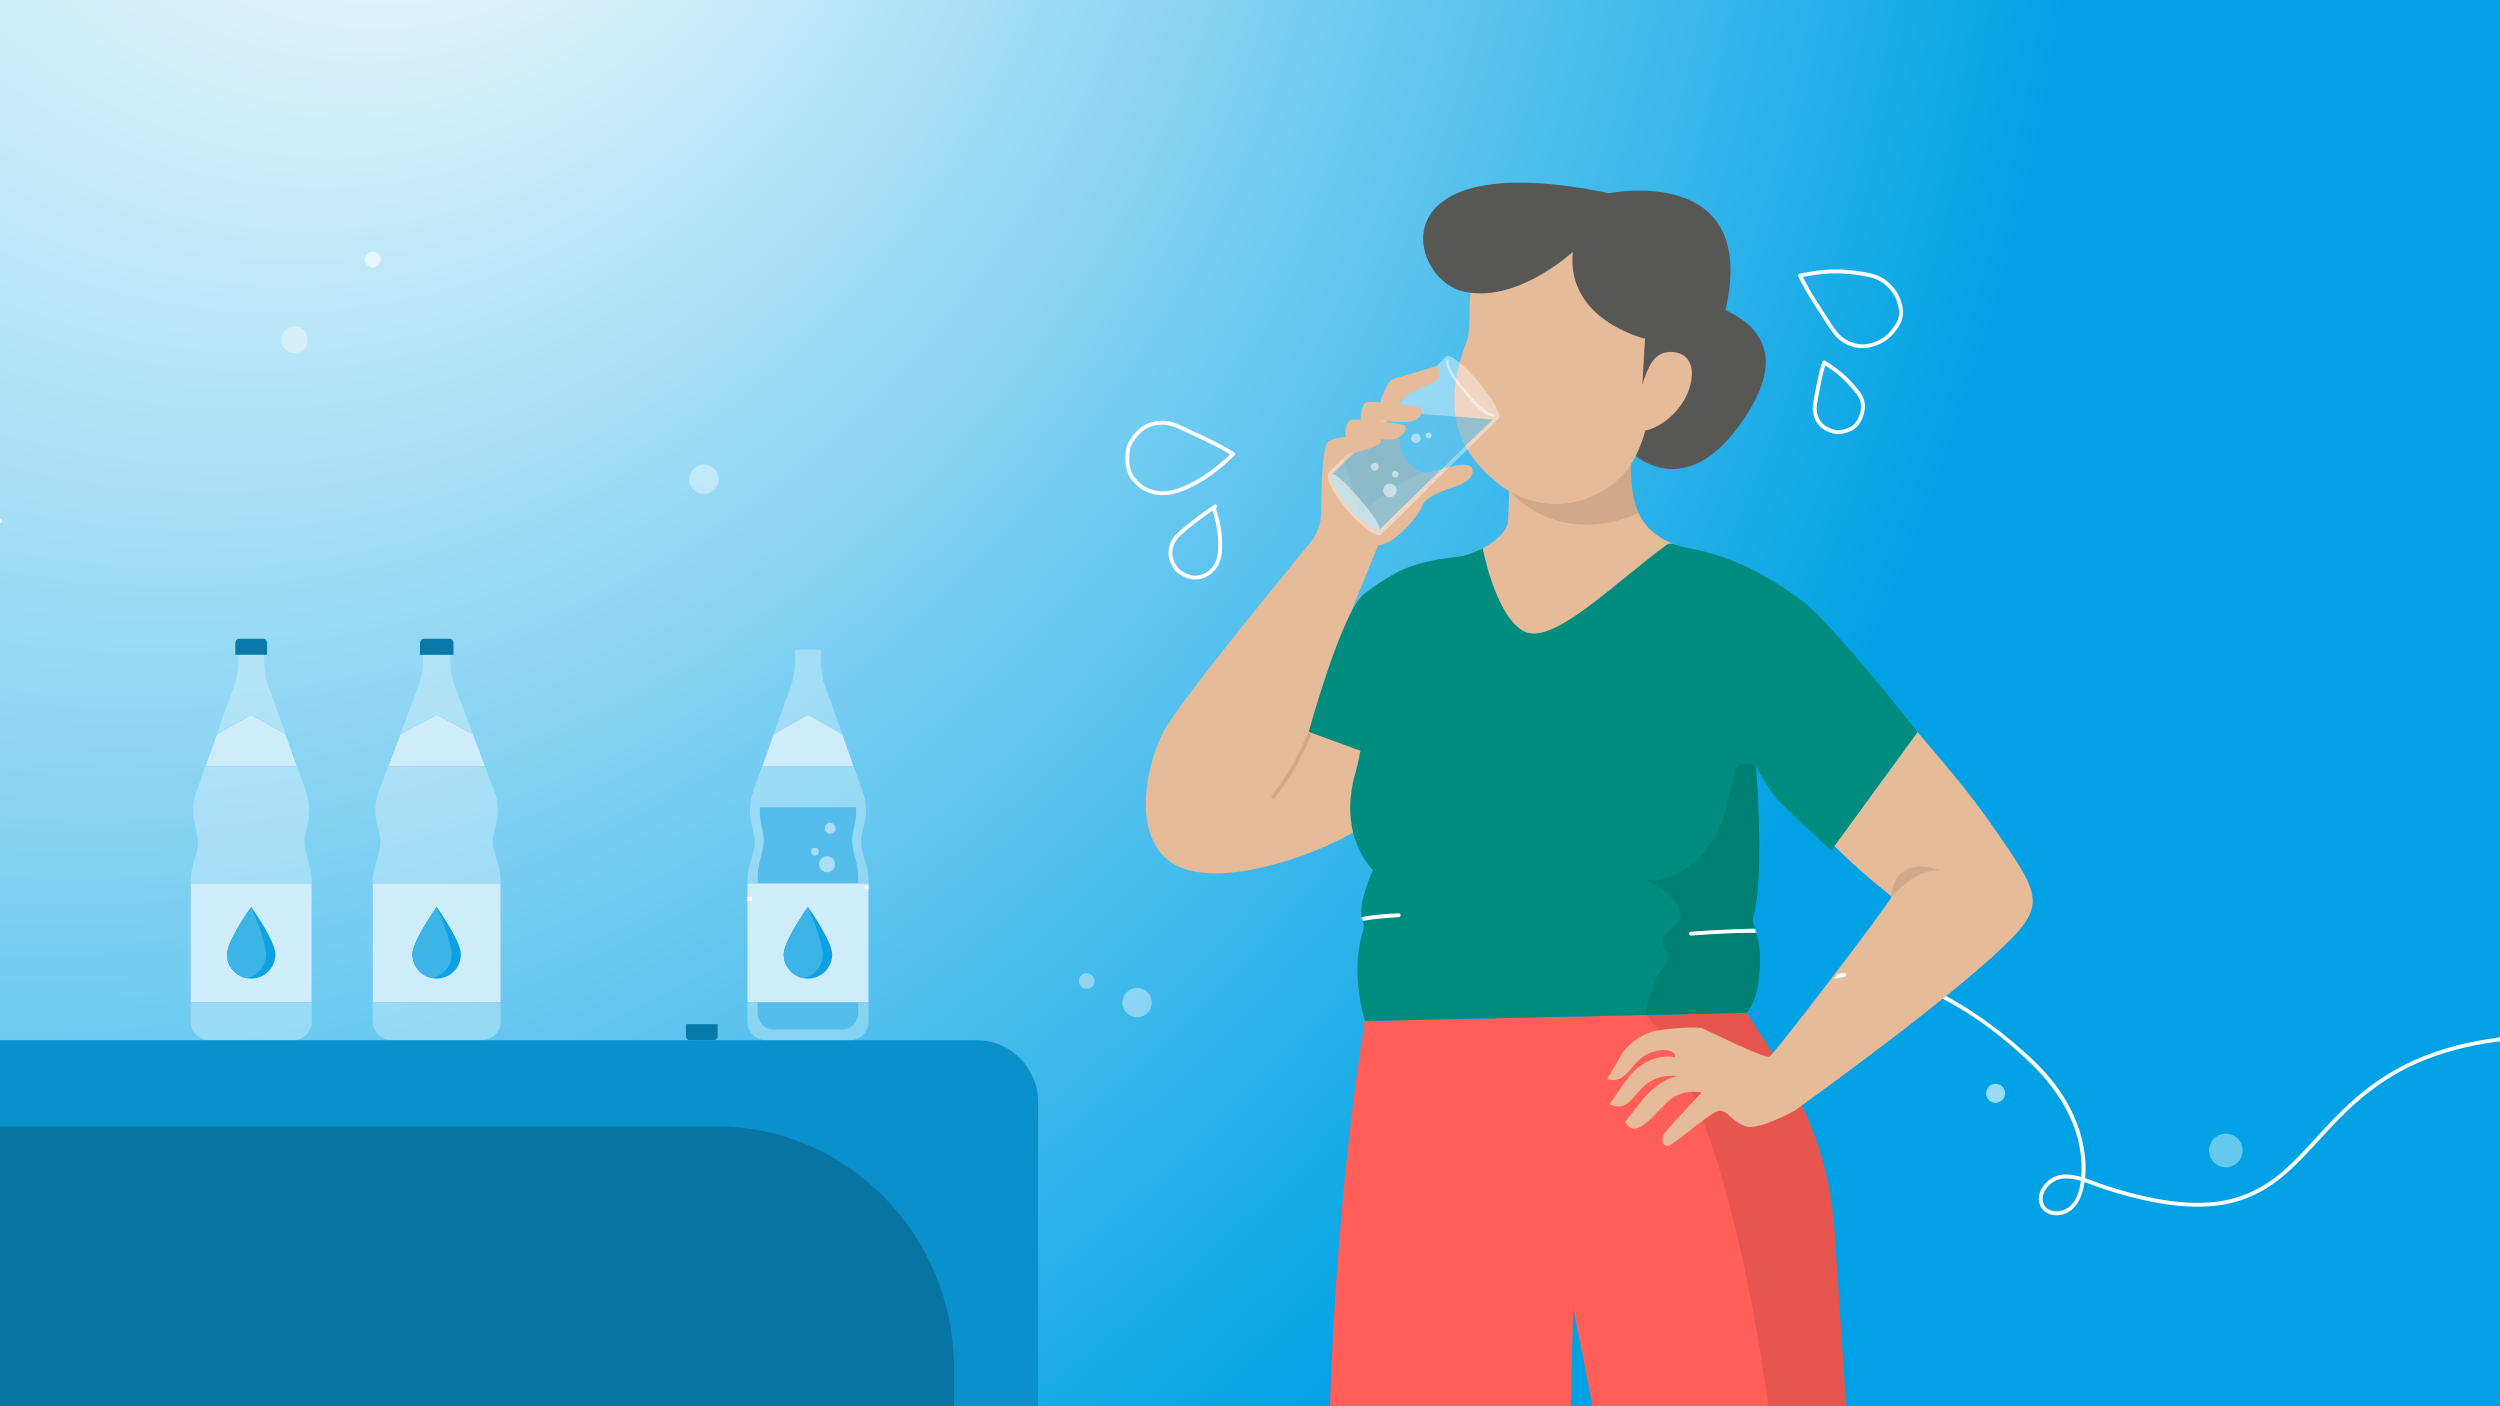
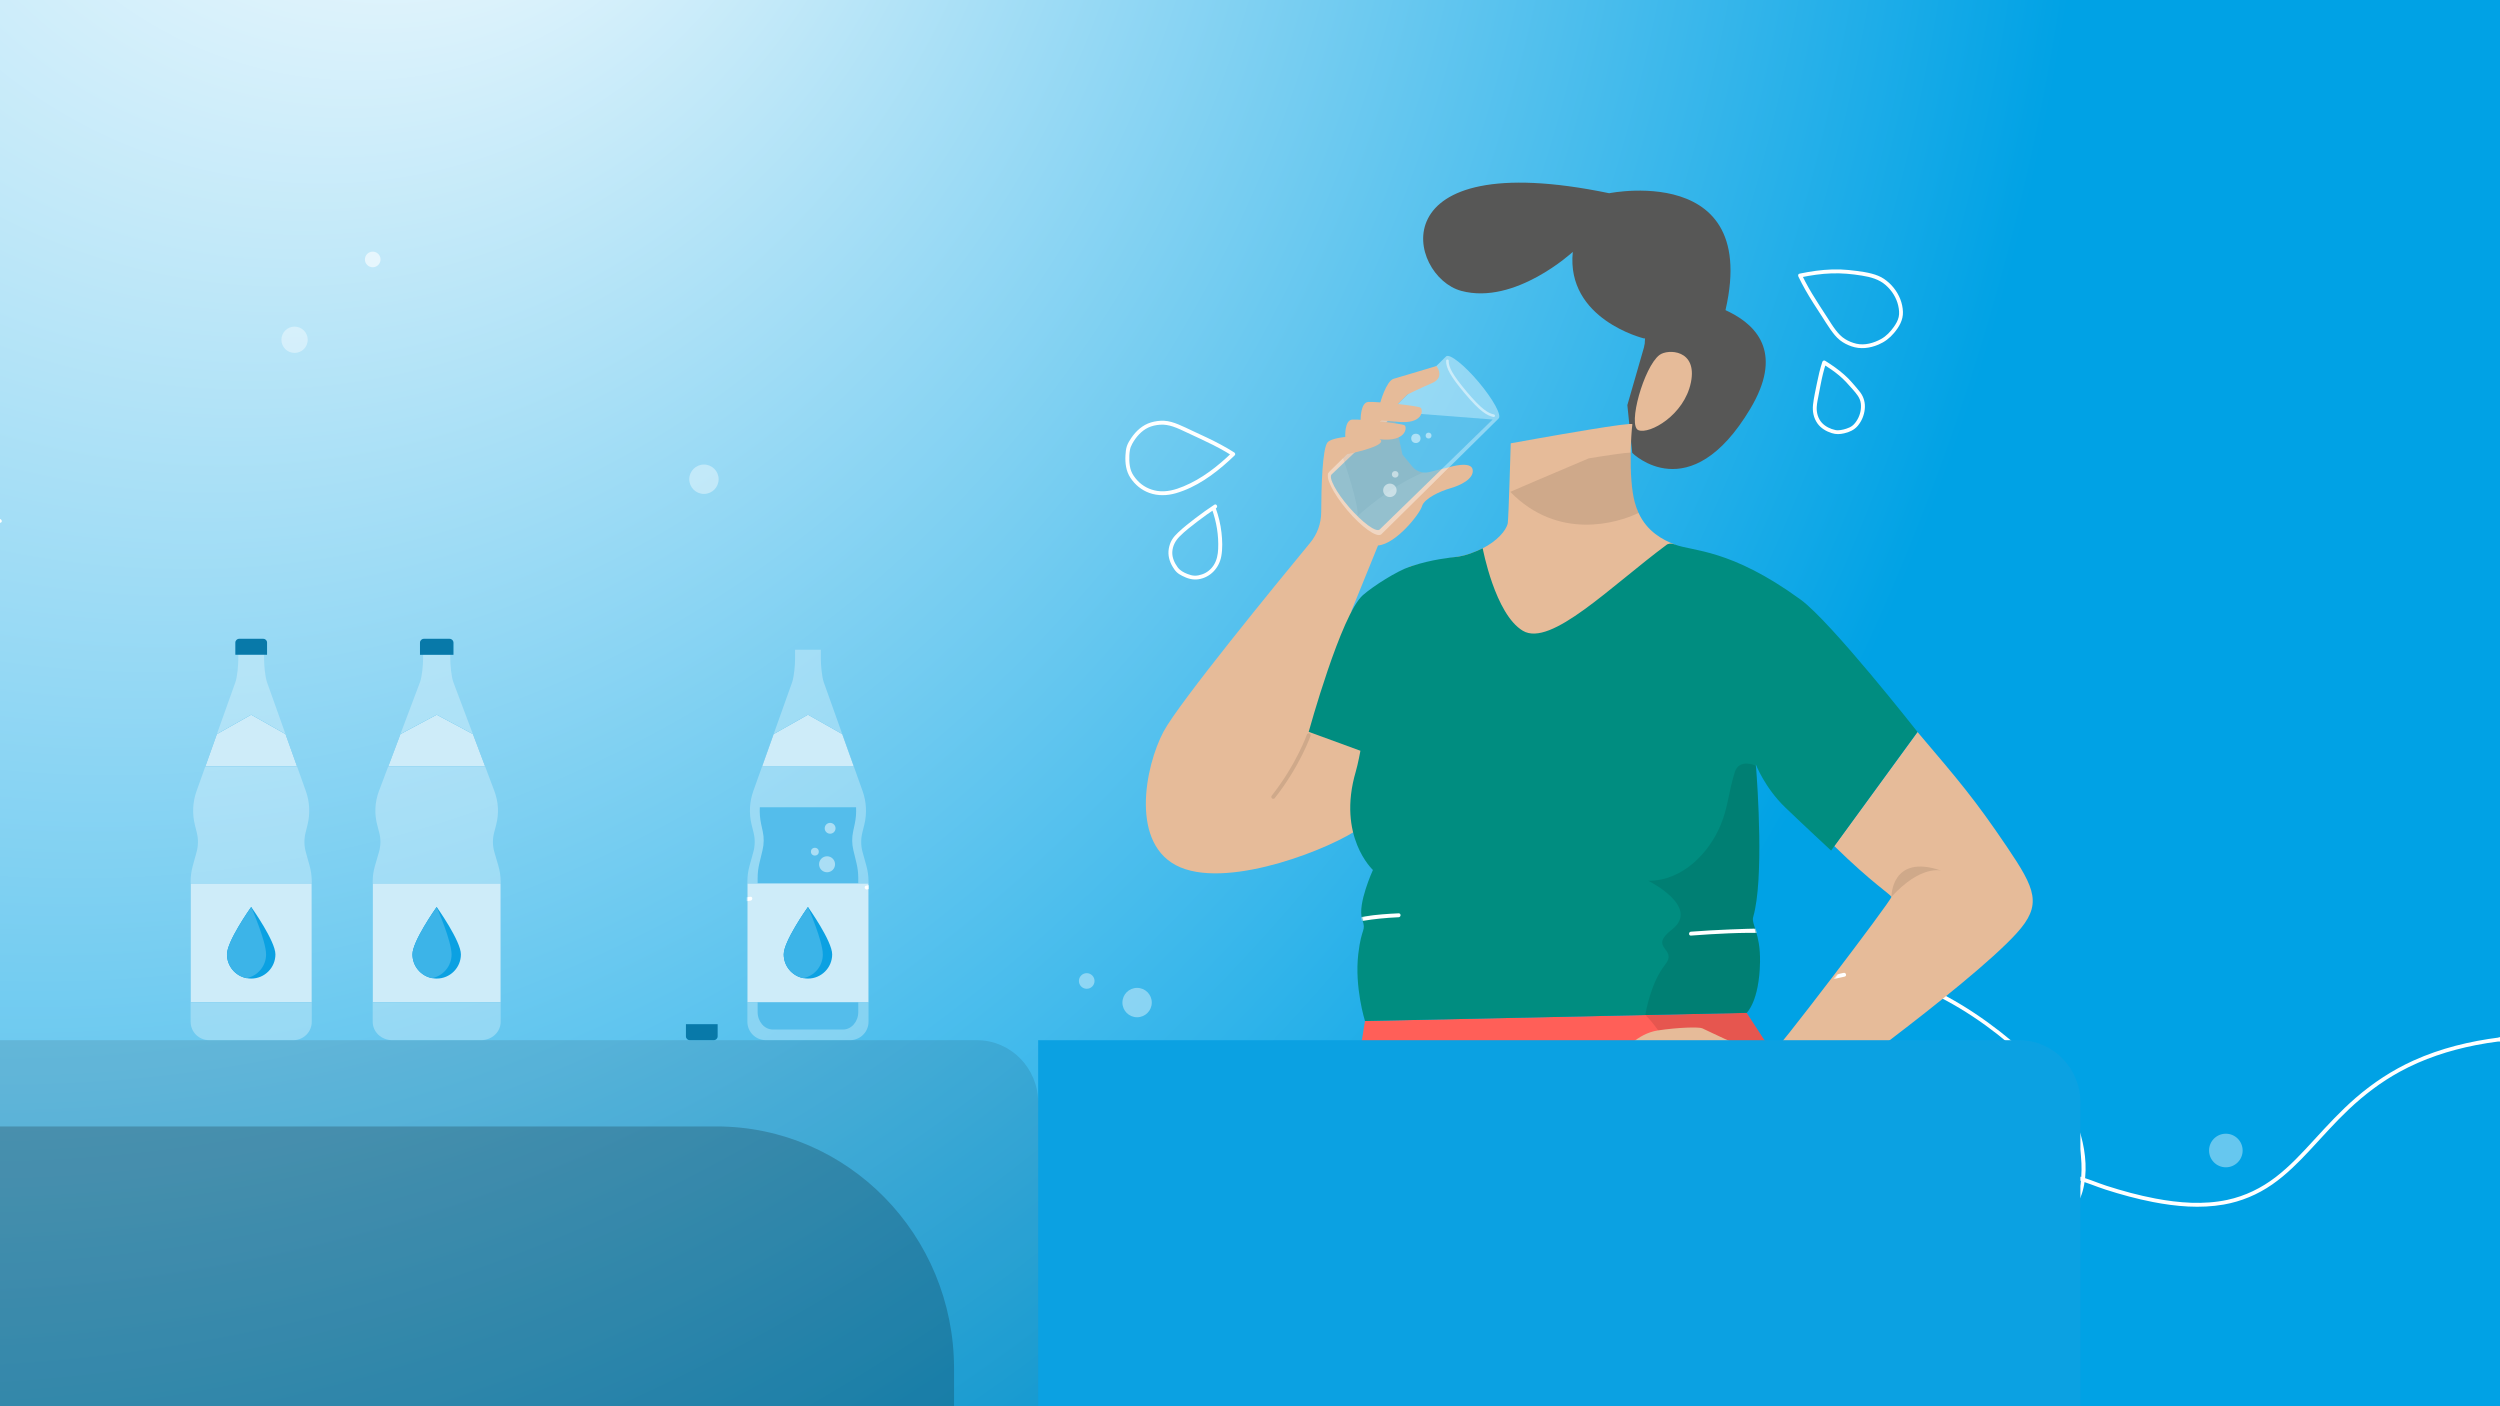
<svg xmlns="http://www.w3.org/2000/svg" xmlns:xlink="http://www.w3.org/1999/xlink" width="1920" height="1080" viewBox="0 0 1920 1080">
  <rect x="0" y="0" width="1920" height="1080" fill="#333333" stroke="none" />
  <defs>
    <radialGradient id="Unbenannter_Verlauf_12" cx="4277.2" cy="-6302.3" fx="3620.76" fy="-6341.03" r="1895.71" gradientTransform="translate(-3960.25 -6522.24) scale(.99 -.98)" gradientUnits="userSpaceOnUse">
      <stop offset="0" stop-color="#fff" />
      <stop offset="1" stop-color="#00a2e5" />
    </radialGradient>
    <radialGradient id="Unbenannter_Verlauf_12-2" cx="2329.81" fx="1673.37" r="1895.71" gradientTransform="translate(-120.25 7602.24) scale(.99)" xlink:href="#Unbenannter_Verlauf_12" />
    <filter id="luminosity-invert-noclip" x="516.23" y="687.35" width="875.06" height="62.69" color-interpolation-filters="sRGB" filterUnits="userSpaceOnUse">
      <feColorMatrix result="cm" values="-1 0 0 0 1 0 -1 0 0 1 0 0 -1 0 1 0 0 0 1 0" />
      <feFlood flood-color="#fff" result="bg" />
      <feBlend in="cm" in2="bg" />
    </filter>
    <mask id="mask" x="516.23" y="687.35" width="875.06" height="62.69" maskUnits="userSpaceOnUse">
      <g style="filter:url(#luminosity-invert-noclip);">
        <rect x="573.99" y="687.35" width="5.56" height="7.53" style="fill:#fff;" />
        <polygon points="1347.33 711.26 1349.44 718.43 1291.94 724.53 1292.98 708.21 1347.33 711.26" style="fill:#fff;" />
      </g>
    </mask>
    <filter id="luminosity-invert-noclip-2" x="1004.75" y="695.53" width="419.99" height="74.82" color-interpolation-filters="sRGB" filterUnits="userSpaceOnUse">
      <feColorMatrix result="cm" values="-1 0 0 0 1 0 -1 0 0 1 0 0 -1 0 1 0 0 0 1 0" />
      <feFlood flood-color="#fff" result="bg" />
      <feBlend in="cm" in2="bg" />
    </filter>
    <mask id="mask-1" x="1004.75" y="695.53" width="419.99" height="74.82" maskUnits="userSpaceOnUse">
      <g style="filter:url(#luminosity-invert-noclip-2);">
        <polygon points="1045.72 704.04 1046.83 708.15 1081.89 709.25 1080.26 695.53 1045.72 704.04" style="fill:#fff;" />
        <polygon points="1413.96 744.61 1405.89 755.4 1421.05 755.14 1424.74 743.83 1413.96 744.61" style="fill:#fff;" />
      </g>
    </mask>
    <filter id="luminosity-invert-noclip-3" x="-.88" y="214.35" width="741.57" height="471.87" color-interpolation-filters="sRGB" filterUnits="userSpaceOnUse">
      <feColorMatrix result="cm" values="-1 0 0 0 1 0 -1 0 0 1 0 0 -1 0 1 0 0 0 1 0" />
      <feFlood flood-color="#fff" result="bg" />
      <feBlend in="cm" in2="bg" />
    </filter>
    <mask id="mask-2" x="-.88" y="214.35" width="741.57" height="471.87" maskUnits="userSpaceOnUse">
      <g style="filter:url(#luminosity-invert-noclip-3);">
        <path d="m667.03,678.52s-.01.96,0,5.95l-6.37,1.74,2.07-7.92,4.3.22Z" style="fill:#fff;" />
      </g>
    </mask>
  </defs>
  <g id="HG">
    <rect x="-1920" width="1920" height="1080" style="fill:url(#Unbenannter_Verlauf_12);" />
    <rect width="1920" height="1080" transform="translate(1920 1080) rotate(180)" style="fill:url(#Unbenannter_Verlauf_12-2);" />
  </g>
  <g id="Typ_2_-_Harndrang">
    <path d="m1919.7,799.74c31.66-2.05,62.87-7.46,93.52-15.61,27.04-7.19,53.53-16.23,80.44-23.84,30.22-8.55,60.98-14.85,92.32-17.36,20.87-1.67,41.82-2.15,62.69-3.76,22.73-1.74,45.55-4.1,67.87-8.85,15.86-3.38,34.98-7.69,47.1-19.32,4.06-3.9,7.78-9.75,6.94-15.64-.93-6.49-7.45-9.32-13.36-9.51-7.49-.24-15.46,3.09-19.87,9.28-5.53,7.78-4.26,16.45,4.59,20.62,5.68,2.68,12,3.45,18.11,4.58,9.01,1.66,17.98,3.55,26.9,5.64,17.18,4.03,34.18,8.84,50.92,14.42,33.56,11.18,66.17,25.39,97.08,42.6,52.78,29.39,103.07,70,129.51,125.6,13.58,28.57,25.5,69.15-3.2,92.73-25.69,21.12-63.25,21.29-93.41,11.13-15.47-5.21-30.5-13.2-43.11-23.63-12.4-10.26-25.2-26.06-21.9-43.29,3.1-16.14,18.81-25.72,33.19-30.7,17.02-5.89,35.19-7.65,53.11-6.61,35.89,2.09,70.34,14.51,103.97,26.33,34.89,12.27,70.11,23.34,106.23,31.39,35.28,7.87,71.21,13.09,107.35,14.67,32.39,1.41,66.35,1.19,97.51-8.85,13.61-4.39,26.33-10.85,37.6-19.68,1.52-1.19-.62-3.3-2.12-2.12-26.1,20.47-59.81,26.46-92.16,27.81-36.71,1.54-73.67-1.48-109.89-7.44-36.33-5.98-72.11-15.07-107.17-26.26-34.11-10.89-67.38-24.73-102.32-32.89-31.77-7.42-66.64-10.1-97.52,2.49-11.68,4.76-23.39,12.5-28.59,24.45-5.41,12.43-1.8,25.94,5.59,36.71,16.38,23.86,47.24,39.04,74.94,44.72,27.45,5.62,59.5,2.17,81.48-16.65,24.44-20.93,19.51-54.38,9.21-81.3-10.3-26.91-26.52-51.17-46.09-72.22-42.35-45.57-98.78-77.03-156.01-99.96-32.76-13.13-66.72-23.27-101.33-30.23-9.63-1.94-38.52-2.94-31.8-19.13,3.53-8.52,14.69-13.22,23.42-10.51,8.67,2.69,6.66,11.71,2.04,17.25-4.92,5.9-12.35,9.57-19.34,12.4-19.86,8.06-41.82,11.27-62.97,13.84-48.05,5.84-96.74,4.35-144.37,13.7-56.47,11.09-109.85,33.86-166.57,43.98-16.74,2.99-33.62,4.95-50.58,6.05-1.92.12-1.93,3.13,0,3h0Z" style="fill:#fff;" />
  </g>
  <g id="Typ_2_-_Durst">
    <path d="m1253.56,347.85s44.19,44,90.73-34.03c48.94-82.04-70.09-87.43-70.09-87.43l-24.39,84.73,3.75,36.72Z" style="fill:#575756;" />
    <path d="m1484.52,763.24c27.98,13.49,53.7,32.53,75.89,54.2,20.71,20.22,37.04,46.44,38.14,76.1.45,12.05-.75,31.93-14.83,36.15-5.58,1.67-12.8.1-14.61-6.17-1.53-5.31,1.79-10.97,5.7-14.34,5.62-4.84,13.1-4.82,19.98-3.12,7.55,1.86,14.73,5.13,22.13,7.51,11.98,3.84,24.13,7.18,36.49,9.58,17.85,3.47,36.39,5.11,54.41,1.95,13.42-2.35,26.09-7.66,37.26-15.44,10.78-7.5,20.08-16.85,29-26.43,9.77-10.48,19.25-21.25,29.67-31.11,11.87-11.23,24.9-21.15,39.25-29.01,18.14-9.93,37.93-16.42,58.18-20.4,6.14-1.21,12.32-2.19,18.52-2.97,1.89-.24,1.91-3.24,0-3-22.76,2.88-45.25,8.29-66.2,17.79-16.11,7.3-30.95,17.05-44.31,28.62-11.46,9.93-21.71,21.09-31.95,32.25-9.24,10.07-18.58,20.23-29.45,28.58-11.03,8.48-23.55,14.6-37.17,17.52-18.18,3.9-37.2,2.39-55.32-1.04-12.72-2.41-25.24-5.83-37.56-9.79-7.75-2.49-15.29-6.02-23.25-7.77-6.46-1.42-13.54-1.47-19.26,2.25-4.62,3-8.4,7.94-9.27,13.47-.82,5.22,1.47,10.44,6.18,13,5.16,2.81,11.81,2.02,16.72-.95,5.61-3.39,8.86-9.61,10.58-15.73,3.85-13.79,2.53-29.23-1.27-42.87-3.98-14.3-11.06-27.68-20.05-39.45-9.29-12.17-20.72-22.71-32.41-32.53-12.42-10.44-25.6-20.04-39.48-28.45-6.55-3.97-13.27-7.66-20.18-10.99-1.73-.83-3.25,1.75-1.51,2.59h0Z" style="fill:#fff;" />
    <path d="m1436.59,1362.56l-29.95,1.58-26.99,1.43-103.75,5.52c-26.08-161.96-67.7-366.29-67.7-366.29l-9.1,367.73-178.97,7.1s-3.52-46.99,0-252.07c3.49-205.12,28.19-343.41,28.19-343.41l289.91-6.24h.29s2.62-.04,2.62-.04h.28c1.98,3.07,3.98,6.13,5.99,9.2,27.61,42.24,56.77,85.78,61.66,160.15,4.75,71.97,23.33,352.24,26.92,406.29.39,5.85.6,9.05.6,9.05Z" style="fill:#ff5f58;" />
    <path d="m1436.31,1362.56l-29.95,1.58-26.99,1.43c-13.27-498.62-115.59-585.83-115.59-585.83l74.45-1.83h.29s2.9-.04,2.9-.04c1.99,3.09,3.81,6.15,5.99,9.2,27.61,42.24,56.77,85.78,61.66,160.15,4.75,71.97,23.33,352.24,26.92,406.29.21,5.85.32,9.05.32,9.05Z" style="opacity:.1;" />
    <path d="m1113.18,358.76l-.02,5.25-20.93,17.75-28.19,31.72-6.56,3.45-40.2-34.25,1.73-34.37,50.04-35.6.47,2.13,7.57,34.29,7.58,9.21c2.12,2.58,5.12,4.17,8.33,4.54,1.48.18,3,.09,4.5-.28l15.68-3.84Z" style="fill:#e6bb99;" />
    <path d="m1093,362.88c-25.57,10.49-50.5,33.51-50.5,33.51,1.84-7.32-11.08-44.65-11.08-44.65l38.1-36.9,7.57,34.29,7.58,9.21c2.12,2.58,5.12,4.17,8.33,4.54Z" style="opacity:.1;" />
    <path d="m1472.69,562.22c31.86,37.53,43.84,51.47,68.51,87.96,22.23,32.87,27.49,44.65,7.49,66.63-37.34,41.04-170.37,136.15-170.37,136.15,0,0-27.47,15.43-37.69,12.04-10.25-3.43-13.97-12.04-19.83-12.04s-34.59,25.72-39.27,26.95c-4.13,1.08-7.18-4.79-2.17-10.9s27.48-29.88,27.48-29.88c0,0-11.91-3.01-22.38,3.97-10.47,6.98-27.67,35.2-36.3,18.49l13.3-17.01s11.78-15.05,26.61-18.1c0,0-12.13-2.38-23.03,5.69-10.91,8.07-14.48,22.53-28.88,15.9,0,0,12.05-17.75,16.07-22.61,4.75-5.73,17.94-16.38,34.08-13.54,0,0,.78-3.41-4.01-4.86-3.52-1.06-8.18-.87-14.55,1.35-15.05,5.23-17.85,25.34-33.46,20.26l12.34-20.94s10.69-13.96,26.61-16.36c15.92-2.4,31.42-2.74,34.04-1.65s46.63,22.73,51.37,21.89c3.13-.55,93.73-119.71,93.95-122.77,0-1.5-15.13-10.88-43.88-39.1l63.95-87.51Z" style="fill:#e6bb99;" />
    <path d="m1337.24,585.13c-1.31,4.8-1.54-3.31-2.66,2.68-1.25,7.04-2.12,14.48-1.99,21.18.03,1.19,0,2.37-.04,3.56-.77,20.12-11.34,38.2-23.49,63.34-12.87,26.64-12.24,101.98-12.24,101.98l-231.23,2.03,2.99-107.72.25-9.13s-32.06-36.08-27.57-70.57c.68-5.42,1.93-10.78,3.55-15.89.18-.66.4-1.28.59-1.9.09-.38.22-.72.34-1.06,1.5-4.33,3.21-8.48,4.99-12.4.09-.19.15-.31.19-.38l.03-.03c9.16-19.66,21.12-33.65,21.12-33.65l10.5-91.88.03-.19s.66-.16,1.78-.41c5.42-1.24,22.28-5.01,34.93-7.1.34-.03.68-.09,1.03-.16.12-.03.28-.03.4-.06,5.14-.81,11.62-3.12,17.98-6.29,10.82-5.4,18.16-13.61,19.25-19.28.61-3.18,2.29-61.33,2.29-61.33,0,0,33.05-6.04,59.83-10.43,18.31-2.99,33.69-5.21,33.56-4.19-.48,3.87-1.1,12.14-1.28,21.75-.12,6.93,0,14.57.57,21.74.47,5.87,1.24,11.43,2.45,16.06.81,3.12,1.83,5.95,3.03,8.52,6.63,14.41,18.42,20.6,27.65,24.2l51.17,167.01Z" style="fill:#e6bb99;" />
    <path d="m1258.42,393.92c-16.74,8.12-61.95,21.3-98.54-16.19,0-.11,32.5-13.93,60.21-25.69,15.12-2.47,28.23-4.41,32.28-4.44-.12,6.93,0,14.57.57,21.74.47,5.87,1.24,11.43,2.45,16.06.81,3.12,1.83,5.95,3.03,8.52Z" style="opacity:.1;" />
-     <path d="m1303.96,273.07c-.65,2.79-1.44,5.48-2.35,8.1-10.71,30.81-37.91,49.17-37.91,49.17,0,0-6,25.03-20.85,37.86-20.37,17.61-48.41,26.31-79.65,11.2-4.17-2.02-8.39-4.69-12.64-8.06-32.93-26.25-43.28-58.97-23.99-109.56,1.97-5.17,1.92-17.29,2.01-22.24.38-19.7,3.4-35.94,3.4-35.94,12.45-28.07,38.43-33.76,56.65-42.44,31.42-14.93,66.47-6.47,88.1,6.65,34.14,20.73,35.49,69.58,27.23,105.26Z" style="fill:#e6bb99;" />
    <path d="m1150.87,321.47h0s0,0,0,0l-8.62,8.54-81.07,79.99h-.01s-.46.46-.46.46c-3.55,2.58-15.17-5.74-26.16-18.78-10.88-12.91-17.11-25.64-14.17-28.86l-.05-.07,1.11-1.18,41.04-40.43,10.28-10.14,37.88-37.31c2.69-2.27,13.88,6.59,24.99,19.78,11.11,13.19,17.94,25.71,15.26,27.97Z" style="fill:#fff; opacity:.4;" />
    <path d="m1061.16,410.02c-.11.14-.21.26-.34.36-.03.04-.08.06-.12.09l.46-.45Z" style="fill:#a1ceea;" />
    <path d="m1147.16,319.28c-4.94-1.08-10.17-4.39-21.29-17.58-11.11-13.19-14.45-19.53-14.24-24.62" style="fill:none; opacity:.5; stroke:#fff; stroke-linecap:round; stroke-linejoin:round; stroke-width:2px;" />
    <path d="m1146.36,322.19s-86.82,84.51-86.83,84.52h-.01c-2.75,2.27-13.15-5.32-23.28-16.99-10.16-11.71-16.2-23.11-13.49-25.46.12-.1.35-.3.35-.3l49.75-47.46,73.51,5.69Z" style="fill:#0ba1e2; opacity:.4;" />
    <path d="m1113.18,358.76s16.74-5.15,17.84,1.98c1.09,7.13-9.69,12.13-17.2,14.26-7.51,2.13-19.98,7.75-21.72,13.75-1.74,6-19.92,29.02-33.78,30.18l-20.74,51.01s24.36-32.89,60.64-30.86c36.27,2.03-34.52,182.47-54.17,196.98-19.65,14.51-98.07,46.58-137.44,30.09-39.37-16.49-27.23-77.7-12.95-104.39,11.81-22.09,87.01-113.94,112.58-144.95,5.43-6.58,8.41-14.83,8.44-23.36.08-18.33.83-49.87,5.07-53.95,6.03-5.79,40.49-5.77,41.02-.85s-26.45,10.22-26.45,10.22l-13.58,13.39c-.81.8-1.26,1.88-1.27,3.01l-.07,14.58,38.33,35.2,55.46-56.31Z" style="fill:#e6bb99;" />
    <path d="m1033.18,335.61s-.8-13,5.44-13.38c6.24-.38,38.19,2.89,40.17,4.46s1.21,12.88-19.12,10.68c-20.34-2.21-26.48-1.75-26.48-1.75Z" style="fill:#e6bb99;" />
    <path d="m1044.95,322.87s-.31-13.8,5.92-14.19c6.24-.38,38.19,2.89,40.17,4.46,1.98,1.57,2.26,12.98-18.08,10.78-4.75-.51-7.82-.78-11.25-.99-1.54-.09-2.82,1.92-4.11,1.88-8.17-.3-12.65-1.93-12.65-1.93Z" style="fill:#e6bb99;" />
    <path d="m1103.09,281.13c1.82,1.87,5.57,9.31-3.19,13.04-8.76,3.73-18.93,8.75-18.93,8.75l-8.22,8.09-12.8-1.42s4.59-17.05,10.42-18.7c5.84-1.65,32.72-9.76,32.72-9.76Z" style="fill:#e6bb99;" />
    <path d="m1472.61,562.09l-66.32,91.15s-21.05-19.51-35.22-33.12c-15.71-15.1-22.59-33.04-22.59-33.04,0,0,.07.83.19,2.37,1.08,13.98,6.13,86.08-2.21,114.73-1.66,5.7,5.64,12.47,5.24,34.6-.56,30.51-10.28,39.09-10.28,39.09l-77.83,1.67-215.27,4.61s-8.14-25.77-5.16-51.47c2.51-21.61,6.3-16.84,2.96-26.86-3.78-11.31,8.29-37.67,8.29-37.67,0,0-27.82-25.73-13.15-75.67,1.69-5.74,3.55-15.89,3.55-15.89l-39.73-14.54s24.93-90.47,41.67-105.02c8.41-7.32,26.04-18.35,35.82-21.74.63-.22,1.22-.41,1.81-.6,15.2-5.04,29.32-6.42,34.93-7.1.34-.03.68-.09,1.03-.16.12-.03.28-.03.4-.06,5.14-.81,11.59-3.18,17.98-6.29,0,0,9.44,50.63,30.85,63.37,21.4,12.75,67.39-34.15,110.7-66.27,0,0,2.31-1.43,5.8-.06,14.02,5.51,42.64,2.96,96.77,42.34,23.35,16.98,89.77,101.63,89.77,101.63Z" style="fill:#008d80;" />
    <path d="m1263.92,250.32l-2.62,45.84s4.51-19.37,13.21-23.55c5.37-2.58,17.85,26.24,27.02,26.23,9.16-.02,19.03-32.7,12.85-36.52-10.47-6.47-33.26-31.1-33.26-31.1l-17.2,19.1Z" style="fill:#575756;" />
    <path d="m1005.08,564.69s-8.04,22.97-27.21,47.31" style="fill:none; opacity:.1; stroke:#000; stroke-linecap:round; stroke-miterlimit:10; stroke-width:3px;" />
    <path d="m1274.51,272.61c6.4-4.81,29.25-4.23,24.12,21.03-5.12,25.26-31.66,40.01-40.27,36.77-8.61-3.24,4.15-48.79,16.14-57.8Z" style="fill:#e6bb99;" />
    <path d="m1351.7,738.78c-.56,30.51-10.28,39.09-10.28,39.09l-77.83,1.67c.42-2.55,4.23-24.82,15.27-38.74,10.15-12.81-13.62-12.25,5.23-26.96,22.22-17.34-18.18-37.38-18.18-37.38,26.56,0,46.86-21.7,55.65-43.09,5.68-13.83,5.67-23.82,10.69-40.17,3.38-11,15.82-5.32,15.82-5.32,0,0,.22.55.6,1.57,1.08,13.98,6.13,86.08-2.21,114.73-1.66,5.7,5.64,12.47,5.24,34.6Z" style="opacity:.1;" />
-     <path d="m797.31,1124.36H-3.12v-325.49h753.34c26.01,0,47.09,21.42,47.09,47.84v277.65Z" style="fill:#0ba1e2;" />
+     <path d="m797.31,1124.36v-325.49h753.34c26.01,0,47.09,21.42,47.09,47.84v277.65Z" style="fill:#0ba1e2;" />
    <path d="m797.31,846.71v277.65H-2.5v-325.49h752.75c25.99,0,47.06,21.42,47.06,47.84Z" style="opacity:.1;" />
    <path d="m732.71,1051.11v73.25H-2.53v-259.26h552.72c100.8,0,182.52,83.28,182.52,186.01Z" style="opacity:.2;" />
    <path d="m239.44,677.02v107.69c0,7.8-6.32,14.12-14.12,14.12h-64.79c-7.8,0-14.12-6.32-14.12-14.12v-107.69c0-4.05.54-8.08,1.62-12l2.93-10.61c1.35-4.88,1.42-10.03.2-14.93l-1.49-5.98c-2.12-8.57-1.69-17.58,1.26-25.9l6.29-17.61.46-1.27,8.88-24.92,8.17-22.9,6.09-17.05c1.47-4.4,2.22-13.2,2.22-17.87v-6.99h19.77v6.99c0,4.67.75,13.46,2.22,17.87l6.08,17.05,8.17,22.91,8.89,24.91.46,1.27,6.28,17.61c2.96,8.32,3.39,17.33,1.26,25.9l-1.48,5.98c-1.22,4.9-1.16,10.05.19,14.93l2.94,10.61c1.07,3.92,1.62,7.95,1.62,12Z" style="fill:#fff; opacity:.3;" />
    <path d="m183.67,490.61h18.51c1.6,0,2.91,1.3,2.91,2.91v9.34h-24.32v-9.34c0-1.6,1.3-2.91,2.91-2.91Z" style="fill:#0ba1e2;" />
    <path d="m183.67,490.61h18.51c1.6,0,2.91,1.3,2.91,2.91v9.34h-24.32v-9.34c0-1.6,1.3-2.91,2.91-2.91Z" style="opacity:.25;" />
    <rect x="146.4" y="678.39" width="93.04" height="91.36" style="fill:#0ba1e2;" />
    <polygon points="228.17 588.72 157.67 588.72 166.55 563.8 192.92 548.9 219.28 563.81 228.17 588.72" style="fill:#0ba1e2;" />
    <rect x="146.4" y="678.39" width="93.04" height="91.36" style="fill:#fff; opacity:.8;" />
    <polygon points="228.17 588.72 157.67 588.72 166.55 563.8 192.92 548.9 219.28 563.81 228.17 588.72" style="fill:#fff; opacity:.8;" />
    <path d="m211.52,732.95c0,10.27-8.33,18.6-18.6,18.6-1.22,0-2.42-.12-3.58-.35-8.56-1.67-15.02-9.21-15.02-18.26,0-9.97,17.45-34.76,18.54-36.3.04-.06.06-.07.06-.07h.01c.56.81,18.59,26.24,18.59,36.37Z" style="fill:#0ba1e2;" />
    <path d="m204.36,732.95c0,9.05-6.46,16.59-15.02,18.26-8.56-1.67-15.02-9.21-15.02-18.26,0-9.97,17.45-34.76,18.54-36.3.04-.06.06-.07.06-.07h.01c.35.81,11.42,26.24,11.42,36.37Z" style="fill:#0ba1e2;" />
    <path d="m204.36,732.95c0,9.05-6.46,16.59-15.02,18.26-8.56-1.67-15.02-9.21-15.02-18.26,0-9.97,17.45-34.76,18.54-36.3.04-.06.06-.07.06-.07h.01c.35.81,11.42,26.24,11.42,36.37Z" style="fill:#fff; opacity:.2;" />
    <path d="m384.52,677.02v107.69c0,7.8-6.68,14.12-14.92,14.12h-68.45c-8.24,0-14.92-6.32-14.92-14.12v-107.69c0-4.05.57-8.08,1.72-12l3.09-10.61c1.43-4.88,1.5-10.03.21-14.93l-1.57-5.98c-2.24-8.57-1.78-17.58,1.33-25.9l6.64-17.61.48-1.27,9.38-24.92,8.64-22.9,6.44-17.05c1.55-4.4,2.34-13.2,2.34-17.87v-6.99h20.88v6.99c0,4.67.79,13.46,2.34,17.87l6.42,17.05,8.64,22.91,9.39,24.91.48,1.27,6.63,17.61c3.12,8.32,3.59,17.33,1.33,25.9l-1.56,5.98c-1.29,4.9-1.22,10.05.2,14.93l3.1,10.61c1.13,3.92,1.72,7.95,1.72,12Z" style="fill:#fff; opacity:.3;" />
    <path d="m325.53,490.61h19.72c1.65,0,2.99,1.34,2.99,2.99v9.26h-25.69v-9.26c0-1.65,1.34-2.99,2.99-2.99Z" style="fill:#0ba1e2;" />
    <path d="m325.53,490.61h19.72c1.65,0,2.99,1.34,2.99,2.99v9.26h-25.69v-9.26c0-1.65,1.34-2.99,2.99-2.99Z" style="opacity:.25;" />
    <rect x="286.25" y="678.39" width="98.28" height="91.36" style="fill:#0ba1e2;" />
    <polygon points="372.62 588.72 298.15 588.72 307.53 563.8 335.38 548.9 363.23 563.81 372.62 588.72" style="fill:#0ba1e2;" />
    <rect x="286.25" y="678.39" width="98.28" height="91.36" style="fill:#fff; opacity:.8;" />
    <polygon points="372.62 588.72 298.15 588.72 307.53 563.8 335.38 548.9 363.23 563.81 372.62 588.72" style="fill:#fff; opacity:.8;" />
    <path d="m353.98,732.95c0,10.27-8.33,18.6-18.6,18.6-1.22,0-2.42-.12-3.58-.35-8.56-1.67-15.02-9.21-15.02-18.26,0-9.97,17.45-34.76,18.54-36.3.04-.06.06-.07.06-.07h.01c.56.81,18.59,26.24,18.59,36.37Z" style="fill:#0ba1e2;" />
    <path d="m346.82,732.95c0,9.05-6.46,16.59-15.02,18.26-8.56-1.67-15.02-9.21-15.02-18.26,0-9.97,17.45-34.76,18.54-36.3.04-.06.06-.07.06-.07h.01c.35.81,11.42,26.24,11.42,36.37Z" style="fill:#0ba1e2;" />
    <path d="m346.82,732.95c0,9.05-6.46,16.59-15.02,18.26-8.56-1.67-15.02-9.21-15.02-18.26,0-9.97,17.45-34.76,18.54-36.3.04-.06.06-.07.06-.07h.01c.35.81,11.42,26.24,11.42,36.37Z" style="fill:#fff; opacity:.2;" />
    <path d="m659.15,674.42v102.78c0,7.44-5.25,13.48-11.73,13.48h-53.83c-6.48,0-11.73-6.03-11.73-13.48v-102.78c0-3.87.45-7.71,1.35-11.45l2.43-10.13c1.12-4.66,1.18-9.57.16-14.25l-1.24-5.71c-.92-4.24-1.25-8.6-1.02-12.92h73.92c.23,4.31-.11,8.68-1.03,12.92l-1.23,5.71c-1.01,4.68-.96,9.59.16,14.25l2.44,10.13c.89,3.74,1.35,7.58,1.35,11.45Z" style="fill:#0ba1e2;" />
    <path d="m667.03,677.02v107.69c0,7.8-6.32,14.12-14.12,14.12h-64.79c-7.8,0-14.12-6.32-14.12-14.12v-107.69c0-4.05.54-8.08,1.62-12l2.93-10.61c1.35-4.88,1.42-10.03.2-14.93l-1.49-5.98c-1.1-4.45-1.51-9.01-1.23-13.54.24-4.2,1.07-8.36,2.49-12.36l6.29-17.61.46-1.27,8.88-24.92,8.17-22.9,6.09-17.05c1.47-4.4,2.22-13.2,2.22-17.87v-6.99h19.77v6.99c0,4.67.75,13.46,2.22,17.87l6.08,17.05,8.17,22.91,8.89,24.91.46,1.27,6.28,17.61c1.43,4,2.26,8.16,2.5,12.36.28,4.52-.14,9.09-1.24,13.54l-1.48,5.98c-1.22,4.9-1.16,10.05.19,14.93l2.94,10.61c1.07,3.92,1.62,7.95,1.62,12Z" style="fill:#fff; opacity:.3;" />
    <path d="m529.71,786.59h18.51c1.6,0,2.91,1.3,2.91,2.91v9.34h-24.32v-9.34c0-1.6,1.3-2.91,2.91-2.91Z" transform="translate(1077.93 1585.42) rotate(180)" style="fill:#0ba1e2;" />
    <path d="m529.71,786.59h18.51c1.6,0,2.91,1.3,2.91,2.91v9.34h-24.32v-9.34c0-1.6,1.3-2.91,2.91-2.91Z" transform="translate(1077.93 1585.42) rotate(180)" style="opacity:.25;" />
    <rect x="573.99" y="678.39" width="93.04" height="91.36" style="fill:#0ba1e2;" />
    <polygon points="655.76 588.72 585.26 588.72 594.14 563.8 620.51 548.9 646.86 563.81 655.76 588.72" style="fill:#0ba1e2;" />
    <rect x="573.99" y="678.39" width="93.04" height="91.36" style="fill:#fff; opacity:.8;" />
    <polygon points="655.76 588.72 585.26 588.72 594.14 563.8 620.51 548.9 646.86 563.81 655.76 588.72" style="fill:#fff; opacity:.8;" />
    <path d="m639.11,732.95c0,10.27-8.33,18.6-18.6,18.6-1.22,0-2.42-.12-3.58-.35-8.56-1.67-15.02-9.21-15.02-18.26,0-9.97,17.45-34.76,18.54-36.3.04-.06.06-.07.06-.07h.01c.56.81,18.59,26.24,18.59,36.37Z" style="fill:#0ba1e2;" />
    <path d="m631.94,732.95c0,9.05-6.46,16.59-15.02,18.26-8.56-1.67-15.02-9.21-15.02-18.26,0-9.97,17.45-34.76,18.54-36.3.04-.06.06-.07.06-.07h.01c.35.81,11.42,26.24,11.42,36.37Z" style="fill:#0ba1e2;" />
    <path d="m631.94,732.95c0,9.05-6.46,16.59-15.02,18.26-8.56-1.67-15.02-9.21-15.02-18.26,0-9.97,17.45-34.76,18.54-36.3.04-.06.06-.07.06-.07h.01c.35.81,11.42,26.24,11.42,36.37Z" style="fill:#fff; opacity:.2;" />
    <circle cx="625.82" cy="654.09" r="3.01" style="fill:#fff; opacity:.5;" />
    <circle cx="635.18" cy="663.76" r="6.14" style="fill:#fff; opacity:.5;" />
    <circle cx="637.53" cy="636.13" r="4.16" style="fill:#fff; opacity:.5;" />
-     <circle cx="1055.74" cy="358.61" r="3.03" style="fill:#fff; opacity:.5;" />
    <circle cx="1067.43" cy="376.58" r="5.18" style="fill:#fff; opacity:.5;" />
    <circle cx="1071.5" cy="364.28" r="2.52" style="fill:#fff; opacity:.5;" />
    <circle cx="1087.39" cy="336.67" r="3.58" style="fill:#fff; opacity:.5;" />
    <circle cx="1097.14" cy="334.52" r="2.25" style="fill:#fff; opacity:.5;" />
    <path d="m930.8,391.08c3.49,9.8,5.22,20.08,4.75,30.5-.19,4.38-1.01,8.69-3.4,12.43-2.1,3.28-5.22,5.83-8.92,7.09-1.81.62-3.78,1.07-5.7,1.03-1.95-.05-3.9-.66-5.7-1.37-2.82-1.11-5.54-2.59-7.36-5.05-2.47-3.33-4.36-7.52-4.15-11.74.23-4.65,2.31-8.59,5.52-11.86,4.08-4.16,8.82-7.78,13.42-11.32,4.81-3.7,9.76-7.22,14.82-10.56,1.6-1.06.1-3.66-1.51-2.59-4.94,3.26-9.76,6.68-14.45,10.28-4.5,3.45-9.03,6.98-13.17,10.87-1.82,1.72-3.64,3.62-4.92,5.79-1.21,2.06-1.99,4.43-2.4,6.78-.86,4.92.42,9.72,2.98,13.96.88,1.46,1.9,2.99,3.14,4.16s2.69,2,4.14,2.75c3.93,2.04,8.12,3.33,12.56,2.64,9.14-1.42,15.85-8.68,17.49-17.65,1.09-5.95.83-12.27.15-18.25-.72-6.4-2.24-12.63-4.4-18.69-.64-1.81-3.54-1.03-2.89.8h0Z" style="fill:#fff;" />
    <path d="m946.04,347.7c-10.95,10.5-22.87,19.9-36.97,25.78-6.42,2.68-13.28,4.63-20.28,3.55-5.89-.91-11.26-3.66-15.3-8.06-1.91-2.08-3.78-4.58-4.76-7.25-.95-2.57-1.31-5.34-1.42-8.07-.1-2.57,0-5.2.43-7.74.35-2.02.86-3.33,1.83-5.09,2.79-5.08,6.93-9.89,12.23-12.41,2.8-1.33,6.02-2,9.1-2.22,3.44-.25,6.62.33,9.89,1.4,3.72,1.22,7.24,2.95,10.78,4.62s6.87,3.2,10.3,4.8c6.65,3.11,13.24,6.32,19.58,10.04,1.65.97,3.28,1.97,4.9,3,1.63,1.04,3.14-1.56,1.51-2.59-6.67-4.24-13.66-7.9-20.78-11.3-3.55-1.69-7.12-3.33-10.68-4.99-3.76-1.75-7.47-3.62-11.31-5.18-3.51-1.43-7.24-2.66-11.05-2.84-3.37-.16-6.85.33-10.08,1.28-6.4,1.89-11.47,6.51-15.16,11.94-1.3,1.91-2.59,4.01-3.34,6.21s-.98,4.76-1.11,7.11c-.33,6.05.43,12.15,3.82,17.28,3.51,5.32,8.5,9.44,14.51,11.6,6.63,2.39,13.78,2.15,20.48.2,15.46-4.5,28.93-14.21,40.69-24.92,1.46-1.33,2.89-2.68,4.32-4.04s-.73-3.46-2.12-2.12h0Z" style="fill:#fff;" />
    <path d="m1382.84,213.06c7.82-1.63,15.74-2.83,23.74-3.1s15.65.46,23.38,1.71c6.67,1.08,13.12,2.77,18.3,7.33,4.69,4.13,8.18,9.6,9.57,15.72.63,2.78,1.01,5.97.35,8.78s-2.07,5.2-3.66,7.47c-2.66,3.8-5.9,7.24-9.96,9.45-5.58,3.05-12.45,5-18.78,3.57-3.11-.7-6.11-1.94-8.82-3.62-2.88-1.78-5.17-4.32-7.22-6.99-2.3-2.99-4.26-6.22-6.3-9.39-2.01-3.12-4.05-6.22-6.06-9.34-3.92-6.07-7.73-12.22-11.07-18.63-.89-1.71-1.74-3.43-2.57-5.16-.83-1.74-3.42-.22-2.59,1.51,3.39,7.1,7.34,13.89,11.56,20.53,2.07,3.26,4.19,6.49,6.29,9.73,2.22,3.42,4.34,6.92,6.7,10.26,2.13,3.02,4.48,6.09,7.39,8.39,2.63,2.08,5.67,3.6,8.82,4.7,6.89,2.4,14.1,1.49,20.73-1.32,4.81-2.04,8.6-4.93,11.96-8.91,3.93-4.66,7.07-9.96,6.86-16.23-.23-6.75-2.86-13.15-7.04-18.4-2.12-2.67-4.67-5.01-7.48-6.93s-6.14-3.15-9.44-4.03c-3.72-.99-7.53-1.55-11.34-2.05-4.22-.55-8.44-1.03-12.69-1.17-8.37-.27-16.74.56-24.98,1.99-2.15.37-4.3.79-6.43,1.23-1.89.39-1.09,3.29.8,2.89h0Z" style="fill:#fff;" />
    <path d="m1400.21,279.67c4.21,2.64,8.34,5.44,12.16,8.62s7.14,6.88,10.44,10.68c2.85,3.29,5.79,6.47,6.31,10.98.49,4.25-.52,8.63-2.66,12.31-1,1.72-2.27,3.45-3.85,4.69-1.34,1.05-2.98,1.74-4.58,2.26-2.67.87-6,1.61-8.49,1.06-3.81-.84-7.62-2.64-10.3-5.53-3.02-3.25-4.25-7.88-3.99-12.22.18-3.05.87-6.04,1.45-9.04.52-2.71,1.02-5.42,1.55-8.13,1.09-5.6,2.38-11.15,4.17-16.57.6-1.84-2.29-2.63-2.89-.8-1.74,5.29-3.01,10.69-4.09,16.15-1.09,5.53-2.42,11.11-3.04,16.72-.57,5.11.41,10.11,3.41,14.37,2.62,3.71,6.76,6.1,11.03,7.44,3.23,1.01,6.19.89,9.47.14,4.03-.91,7.76-2.58,10.46-5.79,3.03-3.61,4.86-8.06,5.36-12.74s-.64-9.21-3.51-13.02c-1.79-2.38-3.84-4.57-5.75-6.85-1.95-2.33-4.1-4.49-6.37-6.51-4.56-4.06-9.59-7.56-14.77-10.8-1.64-1.03-3.15,1.57-1.51,2.59h0Z" style="fill:#fff;" />
-     <path d="m1059.53,406.71h-.01c-2.75,2.27-13.15-5.32-23.28-16.99-10.16-11.71-16.2-23.11-13.49-25.46,0,0,1.84-3.7,20.99,18.41,17.38,20.06,15.79,24.04,15.79,24.04Z" style="fill:#fff; opacity:.5;" />
    <g style="fill:none; mask:url(#mask);">
      <path d="m576.33,688.73c-9.61,1.14-19.19,2.83-28.64,4.88-9.18,1.99-20.35,3.89-28.16,9.5-6.92,4.96-1.68,10.13,4.25,12.66,9.1,3.88,19.16,6.1,28.8,8.15,10.81,2.3,21.75,3.92,32.73,5.09,23.5,2.49,47.16,2.84,70.77,3,23.7.16,47.37.72,71.07,1.08,49.81.77,99.73-.59,149.47,2.38,37.94,2.26,75.58,7.54,113.48,10.09,33.38,2.24,66.83,3.3,100.27,3.88,67.11,1.17,134.6,1.04,201.57-3.97,17.06-1.28,34.06-3.13,50.94-5.93,8.99-1.49,17.96-3.19,26.79-5.46,5.75-1.47,11.85-3.02,17.07-5.94,2.3-1.29,5.43-3.47,4.33-6.54-1.3-3.62-7.38-4.83-10.52-5.57-16.58-3.93-34.76-2.85-51.63-2.23-10.11.37-20.2.98-30.28,1.73-1.91.14-1.93,3.14,0,3,19.28-1.44,38.67-2.53,58-1.96,3.02.09,33.92,1.89,31.18,7.13-.71,1.36-3.59,2.39-4.87,2.96-2.94,1.3-6.04,2.27-9.12,3.17-7.82,2.28-15.81,3.94-23.81,5.42-17.22,3.18-34.62,5.3-52.06,6.74-62.4,5.12-125.36,5.39-187.93,4.72-32.79-.35-65.59-1.18-98.34-2.88-31.3-1.63-62.27-5.19-93.46-8.13-46.74-4.41-93.38-4.96-140.3-5.18-45.88-.21-91.77-1.01-137.64-1.68-22.37-.33-44.81-1.18-66.98-4.31-10.79-1.53-21.51-3.59-32.04-6.39-6.44-1.71-15.19-3.07-20.58-7.42-6.17-4.97,9.63-9.4,12.6-10.32,10.36-3.22,21.12-5.28,31.81-7.04,3.74-.61,7.48-1.19,11.24-1.64,1.89-.22,1.92-3.23,0-3h0Z" style="fill:#fff;" />
    </g>
    <g style="fill:none; mask:url(#mask-1);">
      <path d="m1074.18,701.43c-16.77.75-34.54,2.42-50.22,8.83-7.05,2.88-13.35,7.04-16.88,13.96-12.76,25.07,30.46,31.96,45.26,34.79,41.49,7.94,83.72,10.72,125.91,11.22,37.83.45,75.7-.38,113.45-2.96,37.69-2.57,75.43-6.76,112.44-14.45,4.2-.87,8.39-1.8,12.57-2.77,1.88-.44,1.08-3.33-.8-2.89-35.44,8.26-71.67,12.9-107.9,15.89-37.04,3.06-74.22,4.3-111.38,4.3-39.95,0-79.95-1.43-119.53-7.19-10.35-1.51-20.66-3.3-30.9-5.41-8.54-1.76-17.3-3.47-25.25-7.2-6.84-3.21-14.59-8.94-12.81-17.51,1.16-5.56,5.08-10.4,9.79-13.4,5.12-3.26,11.01-5.23,16.83-6.79,8.07-2.17,16.37-3.48,24.68-4.34,4.9-.51,9.82-.85,14.74-1.07,1.92-.09,1.93-3.09,0-3h0Z" style="fill:#fff;" />
    </g>
    <g style="fill:none; mask:url(#mask-2);">
      <path d="m665.93,683.11c13.56-2.54,27.1-5.36,40.37-9.15,8.08-2.31,16.29-4.91,23.72-8.89,6.49-3.48,14.47-10.08,8.65-17.78-2.67-3.53-6.76-5.94-10.63-7.94-5.85-3.03-12.08-5.33-18.31-7.4-16.52-5.49-33.58-9.35-50.61-12.89-31.8-6.6-63.9-11.3-95.9-16.71-12.7-2.15-25.37-5.08-37.21-10.25-9.4-4.1-18.97-9.75-25.2-18.12-4.17-5.61-6.84-12.85-2.61-19.32,2.38-3.64,7.45-5.44,10.72-1.69,4.57,5.23-4.04,8.1-7.96,7.67-7.93-.86-13.92-7.21-17.13-14.12-7.58-16.38,1.03-34.35,5.71-50.24,1.66-5.65,3.08-11.38,4.44-17.11,4.5-19.05,8.1-38.33,10.82-57.71,3.2-22.75,5.3-45.8,4.68-68.79-.52-19.16-2.54-39.77-11.58-57.02-3.59-6.85-8.54-13.08-15.06-17.34-5.97-3.9-13.24-5.91-20.13-7.41-15.04-3.26-30.64-3.25-45.52.75-11.51,3.1-25.12,6.29-30.88,18.01-2.17,4.41-2.09,9.66,1.78,13.09,3.82,3.39,9.54,3.71,14.29,2.52,6.59-1.66,11.37-5.9,14.93-11.51,4.15-6.51,8.01-14.04,9.64-21.63,6.4-29.81-26.43-48.06-50.65-53.73-12.58-2.95-25.58-4.05-38.47-4.04-18.68.02-36.79,3.68-54.64,8.98-19.26,5.71-38.12,12.63-57.44,18.16-20.06,5.75-40.39,10.56-60.9,14.43-4.38.83-9.05,2.16-13.54,1.98-2.46-.1-5.19-.7-6.5-3-.99-1.74-1.27-5.01,1.05-5.87,4.39-1.63,5.95,6.54,6.19,9.22.37,4.12.36,8.31.12,12.44-.99,17.4-6.89,34.26-15.8,49.16-18.88,31.57-50.32,52.35-84.3,64.82-16.82,6.17-34.25,10.48-51.84,13.77-1.9.35-1.09,3.25.8,2.89,36.47-6.82,73.17-18.31,102.99-41.12,26.33-20.14,46.54-49.99,50.6-83.35.5-4.1.74-8.24.7-12.38-.04-3.9,0-8.1-1.34-11.81-1.54-4.3-6.77-9.78-11.24-5.12-3.99,4.16-.6,10.88,4.09,12.58,3.29,1.19,6.85.78,10.22.24,5.39-.86,10.76-1.95,16.12-3.02,20.46-4.1,40.74-9.15,60.73-15.12,19.56-5.84,38.71-13.08,58.43-18.37,30.1-8.07,63.81-9.77,93.72.43,12.98,4.42,25.41,11.84,33.11,23.48,5.04,7.62,6.84,15.67,4.65,24.64-1.88,7.69-5.98,15.77-10.65,22.16-4.14,5.67-11.9,9.72-19.02,7.95-6.92-1.72-7.53-8.23-3.95-13.55,4.27-6.34,10.26-8.94,17.2-11.25,5.22-1.74,10.54-3.35,15.93-4.49,15.57-3.29,32.35-1.92,47.47,2.91,6.3,2.01,11.98,5.02,16.62,9.81,12.94,13.35,16.58,34.09,18.21,51.86,2.11,22.99.67,46.28-1.96,69.16-2.42,21.04-6.02,41.95-10.57,62.63-1.54,7.03-3.19,14.03-5.06,20.98-3.22,11.97-8.31,23.54-9.78,35.92-1.67,14.08,3.76,31.91,18.88,36.4,5.18,1.54,13.37,1.14,15.55-4.92s-4.19-10.73-9.59-10.05c-9.35,1.17-11.58,13.3-8.71,20.68,2.82,7.23,8.63,12.96,14.79,17.45,17.71,12.92,39.99,17.06,61.18,20.48,15.57,2.51,31.16,4.96,46.71,7.65,18.94,3.27,37.84,6.8,56.57,11.09,15.72,3.6,31.69,7.48,46.61,13.73,5.19,2.17,19.29,7.71,17.43,15.05-.98,3.87-5.55,6.47-8.8,8.24-7.48,4.08-15.82,6.64-23.98,8.96-13.06,3.7-26.38,6.47-39.72,8.97-1.9.36-1.09,3.25.8,2.89h0Z" style="fill:#fff;" />
    </g>
    <circle cx="540.63" cy="368.05" r="11.28" style="fill:#fff; opacity:.4;" />
    <circle cx="873.29" cy="769.97" r="11.28" style="fill:#fff; opacity:.4;" />
    <circle cx="1709.45" cy="883.59" r="12.9" style="fill:#fff; opacity:.4;" />
    <circle cx="226.23" cy="260.94" r="10.1" style="fill:#fff; opacity:.4;" />
    <circle cx="834.6" cy="753.39" r="6" style="fill:#fff; opacity:.4;" />
-     <circle cx="1532.61" cy="839.67" r="7.3" style="fill:#fff; opacity:.6;" />
    <circle cx="286.25" cy="199.26" r="6" style="fill:#fff; opacity:.6;" />
    <path d="m1262.42,259.87s-59.77-14.52-54.52-66.41c0,0-44.36,41.07-85.62,29.94-41.26-11.13-64.89-112.05,113.57-75,0,0,131.12-26.54,82.28,113.83l-55.72-2.36Z" style="fill:#575756;" />
    <path d="m1452.62,688.84s-.32-33.59,38.38-20.16c0,0-15.73-4.79-38.38,20.16Z" style="opacity:.1;" />
  </g>
  <g id="Typ_2_-_Müdigkeit">
    <path d="m-1056.89,806.57c17.36-1.32,34.72-2.64,52.09-3.96-.43-.75-.86-1.5-1.3-2.26-13.63,21.76-27.27,43.53-40.9,65.29-.63,1,.2,2.22,1.3,2.26,27.46,1.05,54.38,1.8,80.88,10.12,30.04,9.43,56.98,26.84,77.49,50.78,10.31,12.03,21.07,26.42,25.88,41.7,2.25,7.12,3.47,15.28,1.06,22.52-2.78,8.33-10.77,13.63-19.55,11.94-7.43-1.43-14.08-6.84-17.41-13.57-4.08-8.25-2.02-18.01,2.76-25.49,11.07-17.33,32.21-21.47,51.36-21.27,21.34.22,42.79,2.58,64.08,4.04,22.08,1.52,44.16,3.04,66.24,4.55,44.51,3.06,89.02,6.12,133.53,9.18,43.89,3.02,87.78,6.41,131.71,8.97,21.31,1.24,42.72,1.89,64.02.16,18.49-1.5,36.84-5.15,54.95-9.08,14.47-3.14,28.64-7.42,41.68-14.56,12.68-6.94,28.18-16.72,35.26-29.8,6.3-11.64,1.54-24.2-4.48-34.9-5.8-10.3-15.35-18.23-25.8-23.54-7.54-3.83-18.43-8.16-26.83-4.51-6.16,2.68-9.1,12.33-4.93,17.92,5.07,6.8,19.02,4.76,26.03,3.8,7.57-1.03,13.84-3.01,20.33-6.8,9.6-5.61,20.93-8.64,31.27-12.57,15.33-5.82,30.44-12.33,44.6-20.64,35.66-20.93,61.84-53.32,69.55-94.53,2.43-13,3.16-26.28,2.61-39.49-.66-15.88-3.52-31.55-4.41-47.42-1.84-33.02.95-66.35,7.95-98.66,6.52-30.14,16.69-59.84,31.98-86.71,12.81-22.5,29.74-43.98,52.36-57.26,9.82-5.76,20.54-9.65,31.81-11.3,1.9-.28,1.09-3.17-.8-2.89-51.11,7.44-83.4,57.75-101.26,101.74-11.82,29.11-19.2,60-22.92,91.17-1.94,16.3-2.85,32.73-2.63,49.14s2.21,32.24,3.9,48.4c2.74,26.28,1.02,53.4-8.87,78.12-7.74,19.34-20.43,36.23-36.21,49.74-25.3,21.67-56.19,32.8-86.8,44.53-4.41,1.69-8.9,3.38-13.03,5.68-1.88,1.05-3.55,2.42-5.52,3.3-4.76,2.12-10.29,3.01-15.42,3.63-8.44,1.03-27.29,2.57-22.67-11.49,3.4-10.35,19.8-4.36,26.34-1.33,12.44,5.76,22.57,14.89,28.75,27.16,3.31,6.56,6.28,14.13,4.88,21.61s-6.61,13.16-11.98,18c-12.84,11.55-28.2,20.52-44.57,25.98-15.14,5.05-31,7.64-46.63,10.63-42.85,8.2-86.42,4.26-129.59,1.3-44.16-3.04-88.32-6.07-132.48-9.11-44.16-3.04-88.32-6.07-132.48-9.11-22.43-1.54-44.86-3.08-67.29-4.63-18.75-1.29-38.77-3.76-56.83,2.94-13.43,4.99-25.89,16.41-28.31,31.05-2.07,12.53,5.18,24.57,16.84,29.38,11.25,4.64,23.49-.41,27.61-12.03,4.45-12.52-.56-27.03-6.76-38.03-14.92-26.45-36.14-49.18-62.32-64.73-26.13-15.53-56.6-23.89-86.89-25.53-10.67-.58-21.36-.82-32.04-1.23.43.75.86,1.5,1.3,2.26,13.63-21.76,27.27-43.53,40.9-65.29.58-.92-.16-2.34-1.3-2.26-17.36,1.32-34.72,2.64-52.09,3.96-1.91.15-1.93,3.15,0,3h0Z" style="fill:#fff;" />
  </g>
</svg>